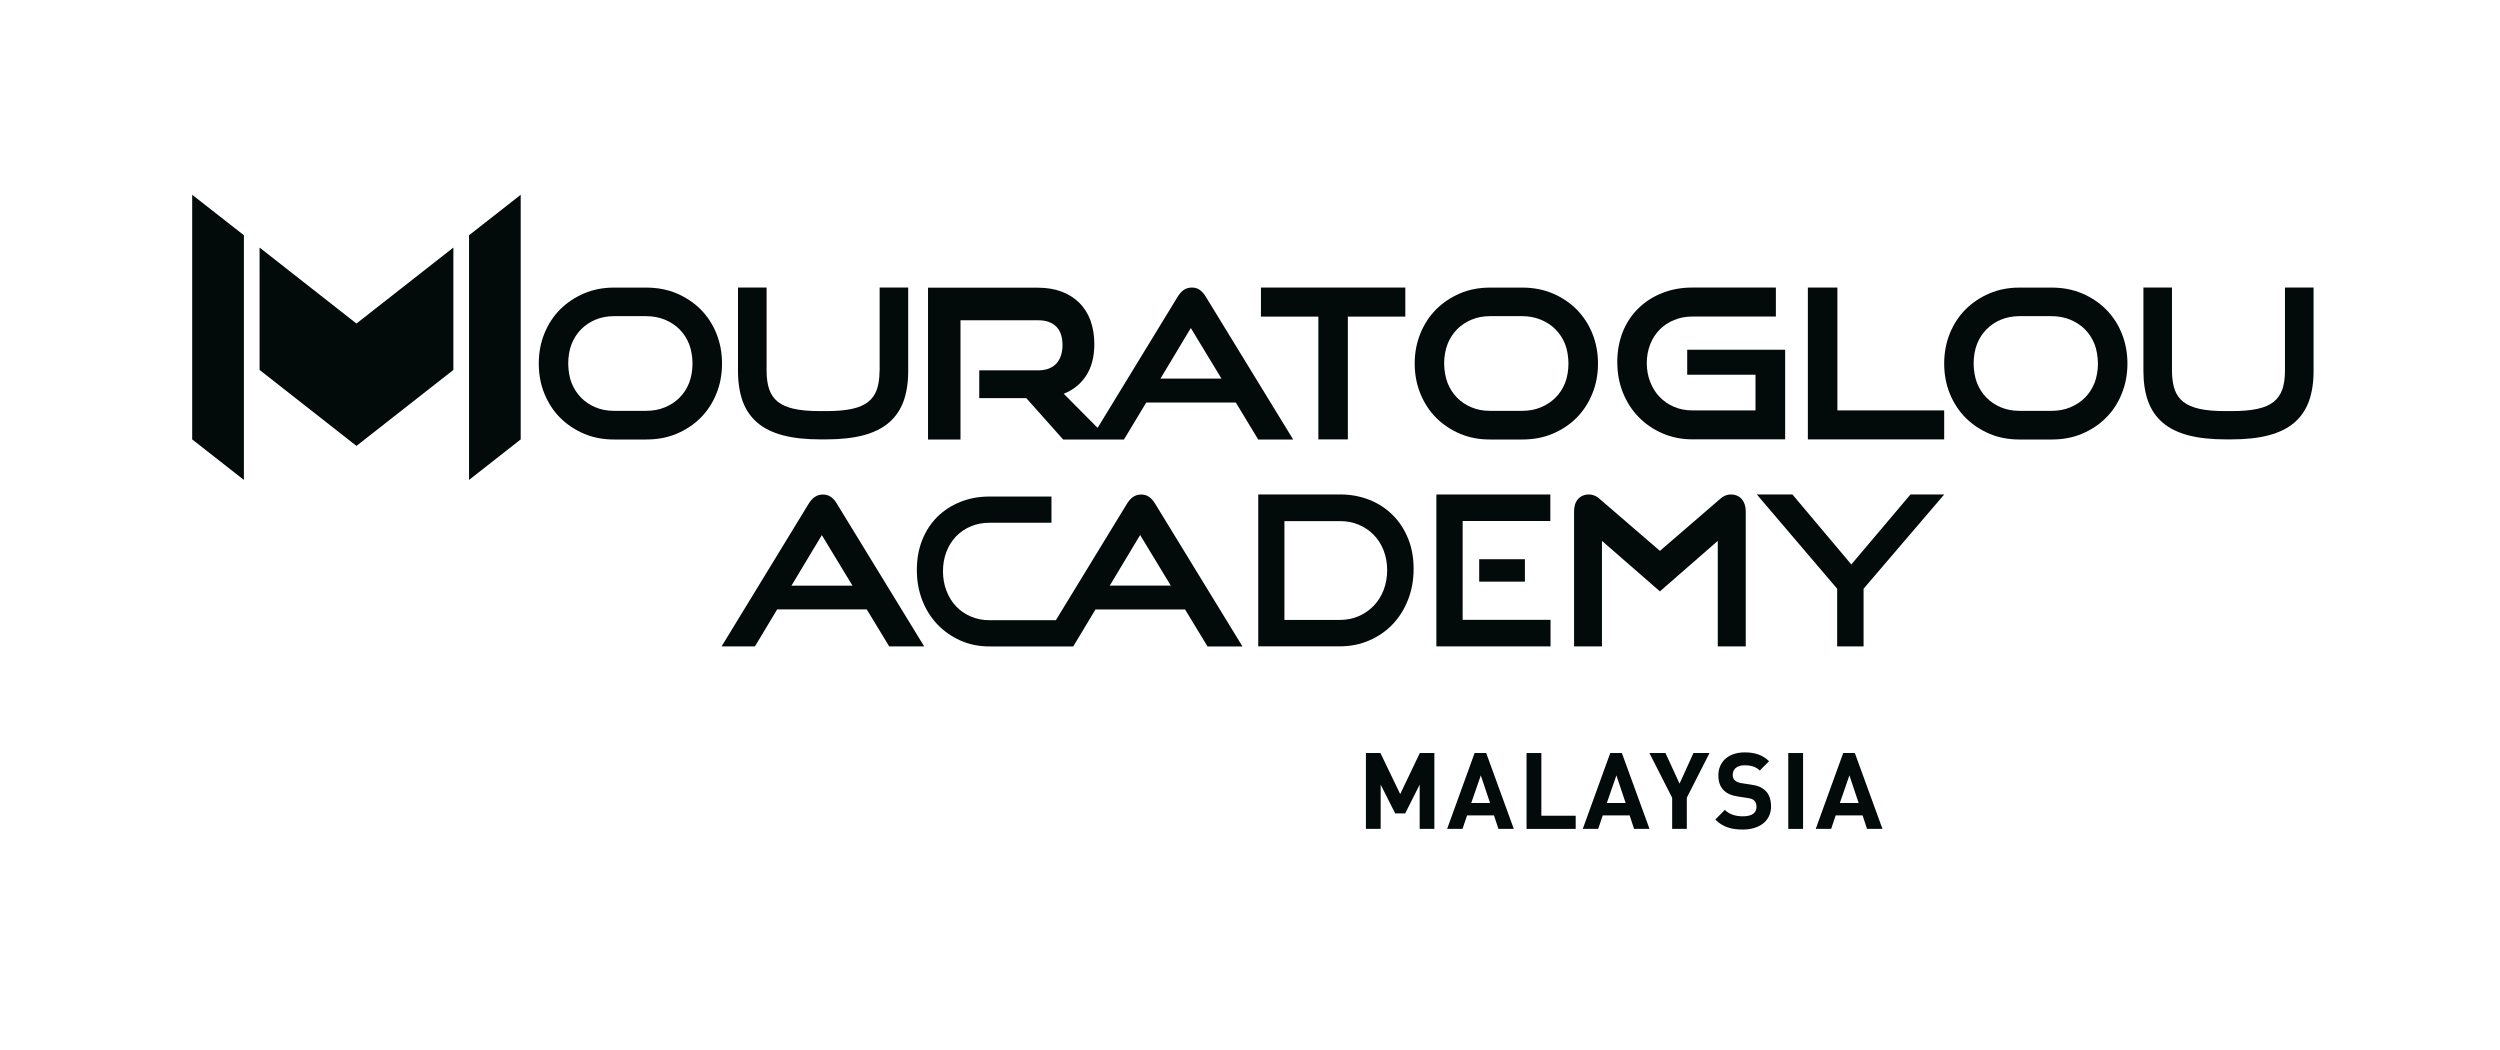
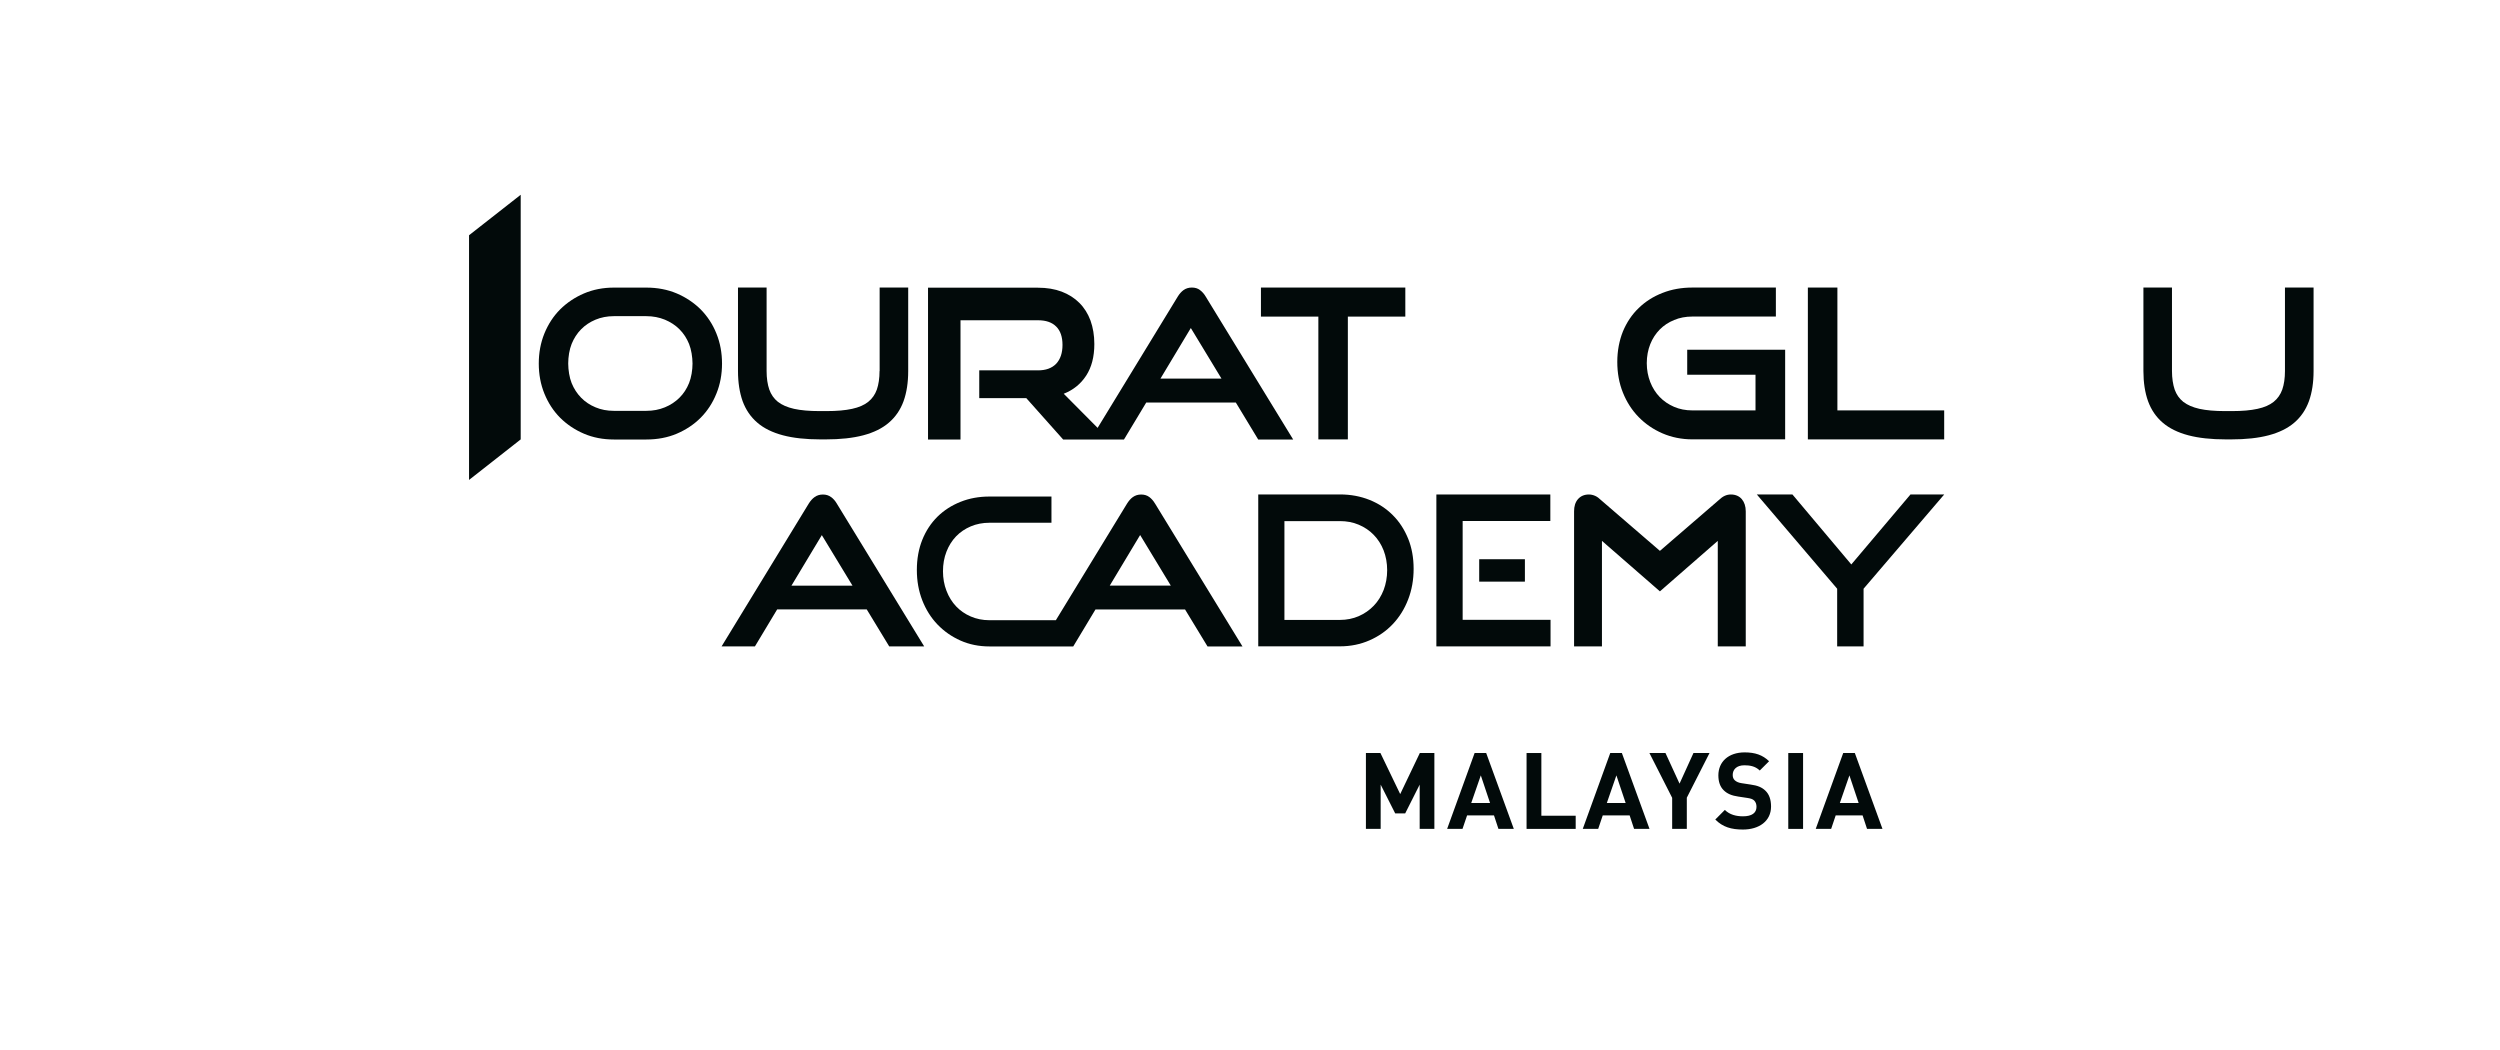
<svg xmlns="http://www.w3.org/2000/svg" width="200px" height="84px" viewBox="0 0 199 84" version="1.1">
  <g id="surface1">
    <path style=" stroke:none;fill-rule:nonzero;fill:rgb(0.784%,3.922%,3.922%);fill-opacity:1;" d="M 113.074 66.312 L 113.074 62.77 L 111.914 65.074 L 111.117 65.074 L 109.953 62.77 L 109.953 66.312 L 108.773 66.312 L 108.773 60.242 L 109.934 60.242 L 111.516 63.527 L 113.086 60.242 L 114.25 60.242 L 114.25 66.312 L 113.066 66.312 Z M 113.074 66.312 " />
    <path style=" stroke:none;fill-rule:nonzero;fill:rgb(0.784%,3.922%,3.922%);fill-opacity:1;" d="M 119.375 66.312 L 119.02 65.234 L 116.867 65.234 L 116.5 66.312 L 115.27 66.312 L 117.469 60.242 L 118.395 60.242 L 120.605 66.312 Z M 117.965 62.031 L 117.199 64.238 L 118.703 64.238 Z M 117.965 62.031 " />
    <path style=" stroke:none;fill-rule:nonzero;fill:rgb(0.784%,3.922%,3.922%);fill-opacity:1;" d="M 121.625 66.312 L 121.625 60.242 L 122.809 60.242 L 122.809 65.258 L 125.555 65.258 L 125.555 66.312 Z M 121.625 66.312 " />
    <path style=" stroke:none;fill-rule:nonzero;fill:rgb(0.784%,3.922%,3.922%);fill-opacity:1;" d="M 130.227 66.312 L 129.871 65.234 L 127.719 65.234 L 127.355 66.312 L 126.121 66.312 L 128.32 60.242 L 129.25 60.242 L 131.461 66.312 Z M 128.812 62.031 L 128.047 64.238 L 129.551 64.238 Z M 128.812 62.031 " />
    <path style=" stroke:none;fill-rule:nonzero;fill:rgb(0.784%,3.922%,3.922%);fill-opacity:1;" d="M 134.445 63.824 L 134.445 66.312 L 133.273 66.312 L 133.273 63.824 L 131.453 60.242 L 132.738 60.242 L 133.863 62.691 L 134.977 60.242 L 136.262 60.242 L 134.441 63.824 Z M 134.445 63.824 " />
    <path style=" stroke:none;fill-rule:nonzero;fill:rgb(0.784%,3.922%,3.922%);fill-opacity:1;" d="M 138.934 66.363 C 138.016 66.363 137.32 66.168 136.723 65.562 L 137.488 64.793 C 137.871 65.176 138.391 65.305 138.941 65.305 C 139.648 65.305 140.02 65.035 140.02 64.547 C 140.02 64.34 139.961 64.168 139.836 64.043 C 139.715 63.934 139.598 63.883 139.293 63.836 L 138.57 63.727 C 138.035 63.652 137.668 63.492 137.398 63.223 C 137.109 62.941 136.969 62.539 136.969 62.031 C 136.969 60.949 137.766 60.191 139.074 60.191 C 139.906 60.191 140.512 60.398 141.027 60.898 L 140.281 61.641 C 139.906 61.273 139.438 61.223 139.043 61.223 C 138.418 61.223 138.117 61.574 138.117 61.992 C 138.117 62.152 138.156 62.309 138.285 62.426 C 138.406 62.535 138.582 62.621 138.836 62.656 L 139.559 62.766 C 140.109 62.84 140.453 62.988 140.719 63.242 C 141.039 63.539 141.184 63.977 141.184 64.523 C 141.184 65.699 140.215 66.363 138.938 66.363 Z M 138.934 66.363 " />
    <path style=" stroke:none;fill-rule:nonzero;fill:rgb(0.784%,3.922%,3.922%);fill-opacity:1;" d="M 142.562 66.312 L 142.562 60.242 L 143.746 60.242 L 143.746 66.312 Z M 142.562 66.312 " />
    <path style=" stroke:none;fill-rule:nonzero;fill:rgb(0.784%,3.922%,3.922%);fill-opacity:1;" d="M 148.863 66.312 L 148.508 65.234 L 146.355 65.234 L 145.992 66.312 L 144.758 66.312 L 146.957 60.242 L 147.887 60.242 L 150.098 66.312 Z M 147.453 62.031 L 146.688 64.238 L 148.191 64.238 Z M 147.453 62.031 " />
-     <path style=" stroke:none;fill-rule:nonzero;fill:rgb(0.784%,3.922%,3.922%);fill-opacity:1;" d="M 14.875 35.152 L 19.012 38.395 L 19.012 18.82 L 14.875 15.582 Z M 14.875 35.152 " />
-     <path style=" stroke:none;fill-rule:nonzero;fill:rgb(0.784%,3.922%,3.922%);fill-opacity:1;" d="M 20.266 19.805 L 20.266 29.594 L 28.016 35.672 L 35.77 29.594 L 35.77 19.805 L 28.016 25.883 Z M 20.266 19.805 " />
    <path style=" stroke:none;fill-rule:nonzero;fill:rgb(0.784%,3.922%,3.922%);fill-opacity:1;" d="M 37.023 18.82 L 37.023 38.395 L 41.156 35.152 L 41.156 15.582 Z M 37.023 18.82 " />
    <path style=" stroke:none;fill-rule:nonzero;fill:rgb(0.784%,3.922%,3.922%);fill-opacity:1;" d="M 100.375 25.328 L 104.969 25.328 L 104.969 35.152 L 107.328 35.152 L 107.328 25.328 L 111.926 25.328 L 111.926 23.004 L 100.375 23.004 Z M 100.375 25.328 " />
    <path style=" stroke:none;fill-rule:nonzero;fill:rgb(0.784%,3.922%,3.922%);fill-opacity:1;" d="M 146.492 23.004 L 144.129 23.004 L 144.129 35.152 L 155.035 35.152 L 155.035 32.832 L 146.492 32.832 Z M 146.492 23.004 " />
    <path style=" stroke:none;fill-rule:nonzero;fill:rgb(0.784%,3.922%,3.922%);fill-opacity:1;" d="M 134.48 29.977 L 139.941 29.977 L 139.941 32.832 L 134.883 32.832 C 134.355 32.832 133.871 32.738 133.426 32.547 C 132.984 32.355 132.594 32.094 132.277 31.762 C 131.957 31.43 131.699 31.027 131.52 30.566 C 131.34 30.102 131.242 29.594 131.242 29.051 C 131.242 28.508 131.34 27.988 131.52 27.535 C 131.699 27.082 131.957 26.691 132.277 26.363 C 132.598 26.039 132.984 25.781 133.43 25.602 C 133.871 25.414 134.359 25.324 134.887 25.324 L 141.57 25.324 L 141.57 23.004 L 134.887 23.004 C 134.035 23.004 133.227 23.145 132.5 23.434 C 131.773 23.715 131.133 24.121 130.598 24.641 C 130.059 25.156 129.633 25.793 129.332 26.52 C 129.039 27.254 128.883 28.074 128.883 28.953 C 128.883 29.836 129.031 30.656 129.332 31.406 C 129.633 32.16 130.055 32.816 130.594 33.367 C 131.129 33.914 131.766 34.352 132.496 34.668 C 133.227 34.984 134.031 35.148 134.883 35.148 L 142.312 35.148 L 142.312 27.98 L 134.477 27.98 L 134.477 29.973 Z M 134.48 29.977 " />
    <path style=" stroke:none;fill-rule:nonzero;fill:rgb(0.784%,3.922%,3.922%);fill-opacity:1;" d="M 182.297 23.004 L 182.297 29.684 C 182.297 30.258 182.223 30.754 182.082 31.164 C 181.941 31.559 181.711 31.891 181.395 32.145 C 181.074 32.402 180.645 32.59 180.102 32.707 C 179.555 32.828 178.875 32.887 178.066 32.887 L 177.488 32.887 C 176.688 32.887 176 32.828 175.453 32.707 C 174.918 32.586 174.48 32.395 174.16 32.145 C 173.844 31.891 173.613 31.559 173.473 31.164 C 173.336 30.754 173.258 30.258 173.258 29.684 L 173.258 23.004 L 170.973 23.004 L 170.973 29.684 C 170.973 30.602 171.098 31.41 171.344 32.094 C 171.594 32.781 171.984 33.359 172.516 33.812 C 173.043 34.266 173.734 34.605 174.566 34.824 C 175.391 35.043 176.402 35.152 177.57 35.152 L 177.992 35.152 C 179.16 35.152 180.168 35.043 180.992 34.824 C 181.824 34.605 182.516 34.266 183.043 33.812 C 183.574 33.359 183.965 32.781 184.215 32.094 C 184.461 31.41 184.586 30.605 184.586 29.684 L 184.586 23.004 Z M 182.297 23.004 " />
-     <path style=" stroke:none;fill-rule:nonzero;fill:rgb(0.784%,3.922%,3.922%);fill-opacity:1;" d="M 167.984 24.754 C 167.449 24.219 166.809 23.789 166.074 23.477 C 165.34 23.164 164.523 23.008 163.645 23.008 L 161.039 23.008 C 160.18 23.008 159.379 23.164 158.648 23.477 C 157.922 23.789 157.277 24.219 156.742 24.754 C 156.207 25.293 155.785 25.941 155.484 26.68 C 155.184 27.422 155.035 28.227 155.035 29.086 C 155.035 29.941 155.184 30.75 155.484 31.488 C 155.785 32.23 156.207 32.879 156.742 33.418 C 157.277 33.953 157.914 34.383 158.648 34.695 C 159.379 35.008 160.18 35.16 161.039 35.16 L 163.645 35.16 C 164.523 35.16 165.34 35.008 166.074 34.695 C 166.809 34.383 167.453 33.953 167.984 33.418 C 168.523 32.879 168.949 32.23 169.242 31.488 C 169.543 30.754 169.695 29.945 169.695 29.086 C 169.695 28.23 169.543 27.422 169.242 26.68 C 168.949 25.941 168.523 25.297 167.984 24.754 Z M 167.059 30.645 C 166.871 31.102 166.617 31.496 166.293 31.816 C 165.965 32.141 165.574 32.402 165.125 32.586 C 164.672 32.773 164.176 32.867 163.641 32.867 L 161.035 32.867 C 160.508 32.867 160.016 32.773 159.574 32.586 C 159.129 32.402 158.742 32.145 158.422 31.816 C 158.102 31.488 157.844 31.098 157.664 30.645 C 157.484 30.199 157.395 29.605 157.391 29.082 C 157.391 28.551 157.484 27.965 157.664 27.516 C 157.844 27.062 158.102 26.668 158.422 26.344 C 158.742 26.016 159.129 25.762 159.574 25.574 C 160.016 25.391 160.508 25.293 161.035 25.293 L 163.641 25.293 C 164.176 25.293 164.672 25.391 165.125 25.574 C 165.57 25.762 165.965 26.016 166.293 26.344 C 166.617 26.668 166.871 27.062 167.059 27.516 C 167.238 27.969 167.328 28.559 167.336 29.082 C 167.336 29.605 167.238 30.199 167.059 30.645 Z M 167.059 30.645 " />
    <path style=" stroke:none;fill-rule:nonzero;fill:rgb(0.784%,3.922%,3.922%);fill-opacity:1;" d="M 69.863 29.684 C 69.863 30.258 69.789 30.754 69.648 31.164 C 69.508 31.559 69.277 31.891 68.961 32.145 C 68.641 32.402 68.211 32.59 67.668 32.707 C 67.121 32.828 66.441 32.887 65.633 32.887 L 65.059 32.887 C 64.254 32.887 63.57 32.828 63.023 32.707 C 62.484 32.586 62.051 32.395 61.73 32.145 C 61.414 31.891 61.184 31.559 61.043 31.164 C 60.902 30.754 60.828 30.258 60.828 29.684 L 60.828 23.004 L 58.539 23.004 L 58.539 29.684 C 58.539 30.602 58.668 31.41 58.91 32.094 C 59.164 32.781 59.555 33.359 60.086 33.812 C 60.609 34.266 61.305 34.605 62.137 34.824 C 62.957 35.043 63.969 35.152 65.137 35.152 L 65.559 35.152 C 66.727 35.152 67.734 35.043 68.562 34.824 C 69.395 34.605 70.086 34.266 70.609 33.812 C 71.141 33.359 71.535 32.781 71.785 32.094 C 72.031 31.41 72.156 30.605 72.156 29.684 L 72.156 23.004 L 69.871 23.004 L 69.871 29.684 Z M 69.863 29.684 " />
    <path style=" stroke:none;fill-rule:nonzero;fill:rgb(0.784%,3.922%,3.922%);fill-opacity:1;" d="M 55.555 24.754 C 55.016 24.219 54.375 23.789 53.645 23.477 C 52.906 23.164 52.09 23.008 51.211 23.008 L 48.605 23.008 C 47.75 23.008 46.945 23.164 46.215 23.477 C 45.488 23.789 44.848 24.219 44.309 24.754 C 43.773 25.293 43.352 25.941 43.051 26.68 C 42.75 27.422 42.602 28.227 42.602 29.086 C 42.602 29.941 42.75 30.75 43.051 31.488 C 43.352 32.23 43.773 32.879 44.309 33.418 C 44.848 33.953 45.484 34.383 46.215 34.695 C 46.945 35.008 47.75 35.16 48.605 35.16 L 51.211 35.16 C 52.09 35.16 52.906 35.008 53.645 34.695 C 54.375 34.383 55.023 33.953 55.555 33.418 C 56.09 32.879 56.516 32.23 56.812 31.488 C 57.113 30.754 57.262 29.945 57.262 29.086 C 57.262 28.23 57.113 27.422 56.812 26.68 C 56.516 25.941 56.09 25.297 55.555 24.754 Z M 54.625 30.645 C 54.441 31.102 54.184 31.496 53.859 31.816 C 53.535 32.141 53.141 32.402 52.691 32.586 C 52.238 32.773 51.742 32.867 51.207 32.867 L 48.602 32.867 C 48.074 32.867 47.582 32.773 47.141 32.586 C 46.695 32.402 46.309 32.145 45.988 31.816 C 45.668 31.488 45.414 31.098 45.23 30.645 C 45.051 30.199 44.961 29.605 44.957 29.082 C 44.957 28.551 45.051 27.965 45.23 27.516 C 45.414 27.062 45.668 26.668 45.988 26.344 C 46.309 26.016 46.695 25.762 47.141 25.574 C 47.582 25.391 48.074 25.293 48.602 25.293 L 51.207 25.293 C 51.742 25.293 52.238 25.391 52.691 25.574 C 53.137 25.762 53.535 26.016 53.859 26.344 C 54.184 26.668 54.441 27.062 54.625 27.516 C 54.805 27.969 54.898 28.559 54.902 29.082 C 54.902 29.605 54.805 30.199 54.625 30.645 Z M 54.625 30.645 " />
-     <path style=" stroke:none;fill-rule:nonzero;fill:rgb(0.784%,3.922%,3.922%);fill-opacity:1;" d="M 125.629 24.754 C 125.094 24.219 124.453 23.789 123.719 23.477 C 122.984 23.164 122.164 23.008 121.289 23.008 L 118.684 23.008 C 117.824 23.008 117.023 23.164 116.289 23.477 C 115.562 23.789 114.922 24.219 114.387 24.754 C 113.852 25.293 113.43 25.941 113.129 26.68 C 112.828 27.422 112.676 28.227 112.676 29.086 C 112.676 29.941 112.828 30.75 113.129 31.488 C 113.43 32.23 113.852 32.879 114.387 33.418 C 114.922 33.953 115.559 34.383 116.289 34.695 C 117.023 35.008 117.824 35.16 118.684 35.16 L 121.289 35.16 C 122.164 35.16 122.984 35.008 123.719 34.695 C 124.453 34.383 125.098 33.953 125.629 33.418 C 126.164 32.879 126.59 32.23 126.887 31.488 C 127.188 30.754 127.34 29.945 127.34 29.086 C 127.34 28.23 127.188 27.422 126.887 26.68 C 126.59 25.941 126.164 25.297 125.629 24.754 Z M 124.703 30.645 C 124.516 31.102 124.262 31.496 123.934 31.816 C 123.609 32.141 123.219 32.402 122.766 32.586 C 122.316 32.773 121.82 32.867 121.285 32.867 L 118.676 32.867 C 118.152 32.867 117.66 32.773 117.219 32.586 C 116.773 32.402 116.387 32.145 116.066 31.816 C 115.746 31.488 115.488 31.098 115.309 30.645 C 115.129 30.199 115.039 29.605 115.031 29.082 C 115.031 28.551 115.129 27.965 115.309 27.516 C 115.488 27.062 115.746 26.668 116.066 26.344 C 116.387 26.016 116.773 25.762 117.219 25.574 C 117.66 25.391 118.152 25.293 118.676 25.293 L 121.285 25.293 C 121.82 25.293 122.316 25.391 122.766 25.574 C 123.215 25.762 123.609 26.016 123.934 26.344 C 124.262 26.668 124.516 27.062 124.703 27.516 C 124.883 27.969 124.973 28.559 124.977 29.082 C 124.977 29.605 124.883 30.199 124.703 30.645 Z M 124.703 30.645 " />
    <path style=" stroke:none;fill-rule:nonzero;fill:rgb(0.784%,3.922%,3.922%);fill-opacity:1;" d="M 95.504 23.207 C 95.324 23.07 95.102 23.004 94.848 23.004 C 94.59 23.004 94.371 23.074 94.184 23.207 C 94.012 23.332 93.855 23.508 93.723 23.723 L 87.309 34.23 L 84.598 31.5 C 85.363 31.199 85.961 30.715 86.395 30.047 C 86.828 29.379 87.047 28.539 87.047 27.523 C 87.047 26.832 86.941 26.207 86.742 25.648 C 86.535 25.094 86.242 24.621 85.848 24.23 C 85.457 23.84 84.988 23.543 84.438 23.332 C 83.879 23.121 83.246 23.016 82.535 23.016 L 73.742 23.016 L 73.742 35.16 L 76.34 35.16 L 76.34 25.621 L 82.543 25.621 C 83.172 25.621 83.66 25.785 83.996 26.125 C 84.332 26.457 84.5 26.949 84.5 27.594 C 84.5 28.234 84.332 28.738 83.996 29.098 C 83.652 29.453 83.172 29.629 82.535 29.629 L 77.84 29.629 L 77.84 31.852 L 81.605 31.852 L 84.551 35.16 L 88.23 35.16 C 88.23 35.16 89.418 35.16 89.418 35.16 L 91.199 32.203 L 98.367 32.203 L 100.156 35.16 L 102.953 35.16 L 95.961 23.734 C 95.836 23.52 95.68 23.34 95.508 23.215 Z M 92.336 30.289 L 94.766 26.242 L 97.219 30.289 Z M 92.336 30.289 " />
    <path style=" stroke:none;fill-rule:nonzero;fill:rgb(0.784%,3.922%,3.922%);fill-opacity:1;" d="M 137.969 39.559 C 137.801 39.559 137.633 39.594 137.473 39.668 C 137.32 39.738 137.16 39.855 136.992 40.016 L 132.293 44.07 L 127.59 40.016 C 127.426 39.855 127.27 39.738 127.109 39.668 C 126.949 39.598 126.781 39.559 126.613 39.559 C 126.246 39.559 125.957 39.684 125.738 39.93 C 125.527 40.172 125.426 40.5 125.426 40.906 L 125.426 51.711 L 127.656 51.711 L 127.656 43.27 L 132.293 47.309 L 136.922 43.27 L 136.922 51.711 L 139.16 51.711 L 139.16 40.906 C 139.16 40.504 139.047 40.172 138.844 39.93 C 138.629 39.684 138.332 39.559 137.969 39.559 Z M 137.969 39.559 " />
    <path style=" stroke:none;fill-rule:nonzero;fill:rgb(0.784%,3.922%,3.922%);fill-opacity:1;" d="M 112.152 43.094 C 111.855 42.363 111.449 41.734 110.926 41.215 C 110.406 40.691 109.785 40.281 109.062 39.992 C 108.34 39.703 107.555 39.555 106.695 39.555 L 100.16 39.555 L 100.16 51.707 L 106.695 51.707 C 107.555 51.707 108.34 51.543 109.062 51.227 C 109.785 50.91 110.406 50.477 110.926 49.926 C 111.449 49.371 111.859 48.719 112.152 47.957 C 112.445 47.199 112.59 46.383 112.59 45.504 C 112.59 44.625 112.445 43.82 112.152 43.09 Z M 110.191 47.199 C 110 47.688 109.738 48.109 109.398 48.461 C 109.062 48.812 108.66 49.09 108.199 49.293 C 107.738 49.492 107.234 49.594 106.691 49.594 L 102.254 49.594 L 102.254 41.688 L 106.691 41.688 C 107.234 41.688 107.738 41.781 108.199 41.977 C 108.66 42.172 109.062 42.441 109.398 42.789 C 109.734 43.133 110 43.547 110.191 44.035 C 110.375 44.52 110.473 45.047 110.473 45.613 C 110.473 46.184 110.375 46.711 110.191 47.203 Z M 110.191 47.199 " />
    <path style=" stroke:none;fill-rule:nonzero;fill:rgb(0.784%,3.922%,3.922%);fill-opacity:1;" d="M 117.836 44.738 L 121.492 44.738 L 121.492 46.531 L 117.836 46.531 Z M 117.836 44.738 " />
    <path style=" stroke:none;fill-rule:nonzero;fill:rgb(0.784%,3.922%,3.922%);fill-opacity:1;" d="M 123.527 39.559 L 114.41 39.559 L 114.41 51.711 L 123.543 51.711 L 123.543 49.586 L 116.512 49.586 L 116.512 41.68 L 123.527 41.68 Z M 123.527 39.559 " />
    <path style=" stroke:none;fill-rule:nonzero;fill:rgb(0.784%,3.922%,3.922%);fill-opacity:1;" d="M 147.605 45.156 L 142.895 39.559 L 140.047 39.559 L 146.473 47.098 L 146.473 51.711 L 148.586 51.711 L 148.586 47.098 L 155.035 39.559 L 152.336 39.559 Z M 147.605 45.156 " />
    <path style=" stroke:none;fill-rule:nonzero;fill:rgb(0.784%,3.922%,3.922%);fill-opacity:1;" d="M 65.984 39.766 C 65.805 39.629 65.582 39.562 65.328 39.562 C 65.07 39.562 64.852 39.633 64.668 39.766 C 64.492 39.891 64.336 40.07 64.203 40.281 L 57.227 51.711 L 57.371 51.711 C 57.371 51.711 57.453 51.711 57.453 51.711 L 59.895 51.711 L 61.672 48.754 L 68.84 48.754 L 70.637 51.711 L 73.434 51.711 L 66.441 40.281 C 66.316 40.066 66.16 39.891 65.988 39.766 Z M 62.816 46.852 L 65.246 42.809 L 67.699 46.852 Z M 62.816 46.852 " />
    <path style=" stroke:none;fill-rule:nonzero;fill:rgb(0.784%,3.922%,3.922%);fill-opacity:1;" d="M 91.898 40.281 C 91.773 40.066 91.617 39.891 91.449 39.766 C 91.27 39.629 91.047 39.562 90.793 39.562 C 90.535 39.562 90.316 39.633 90.129 39.766 C 89.953 39.891 89.801 40.07 89.668 40.281 L 83.969 49.617 L 78.652 49.617 C 78.113 49.617 77.617 49.516 77.164 49.32 C 76.707 49.125 76.316 48.852 75.988 48.508 C 75.66 48.16 75.402 47.746 75.219 47.266 C 75.031 46.781 74.938 46.258 74.938 45.699 C 74.938 45.141 75.031 44.609 75.219 44.129 C 75.402 43.656 75.66 43.25 75.988 42.906 C 76.316 42.566 76.711 42.301 77.164 42.109 C 77.617 41.918 78.113 41.82 78.652 41.82 L 83.617 41.82 L 83.617 39.723 L 78.652 39.723 C 77.82 39.723 77.047 39.863 76.34 40.148 C 75.633 40.43 75.023 40.82 74.5 41.332 C 73.98 41.848 73.574 42.461 73.281 43.191 C 72.992 43.914 72.848 44.719 72.848 45.598 C 72.848 46.48 72.992 47.273 73.281 48.023 C 73.574 48.773 73.98 49.418 74.5 49.961 C 75.023 50.504 75.633 50.93 76.34 51.246 C 77.047 51.559 77.82 51.715 78.652 51.715 L 82.836 51.715 C 82.836 51.715 82.918 51.715 82.918 51.715 L 85.359 51.715 L 87.137 48.758 L 94.305 48.758 L 96.102 51.715 L 98.898 51.715 L 91.906 40.289 Z M 88.281 46.848 L 90.711 42.801 L 93.164 46.848 Z M 88.281 46.848 " />
  </g>
</svg>